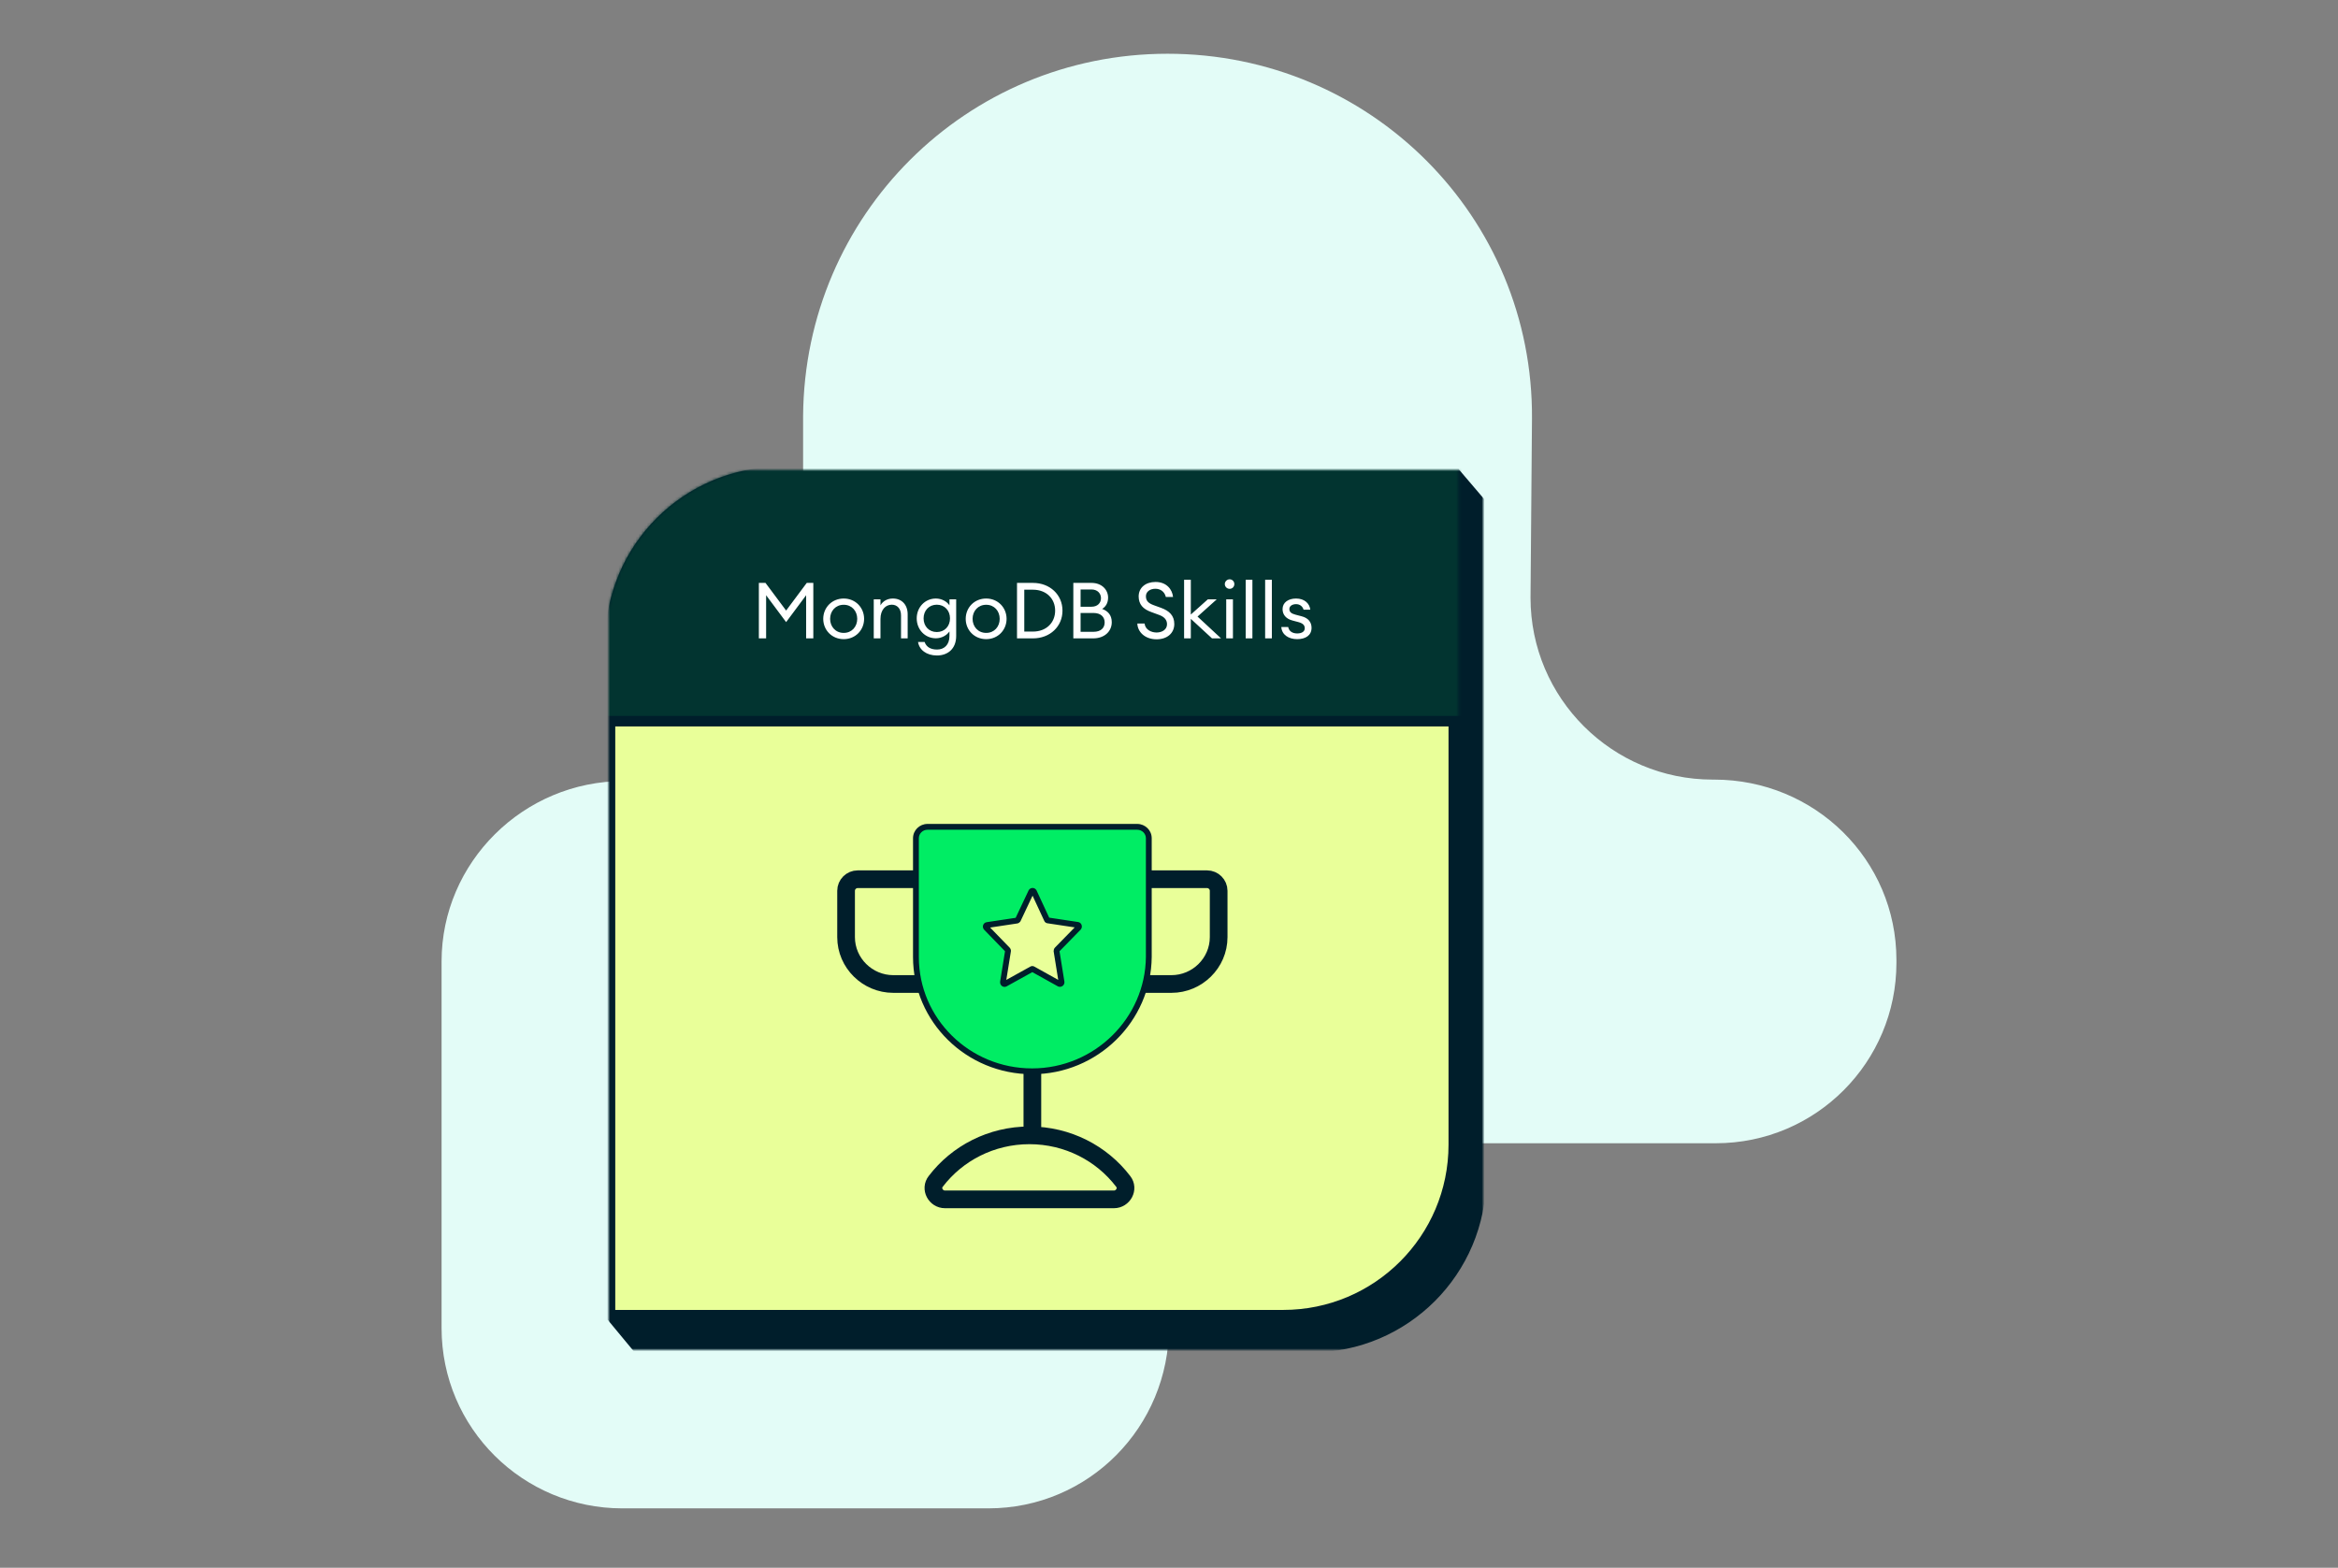
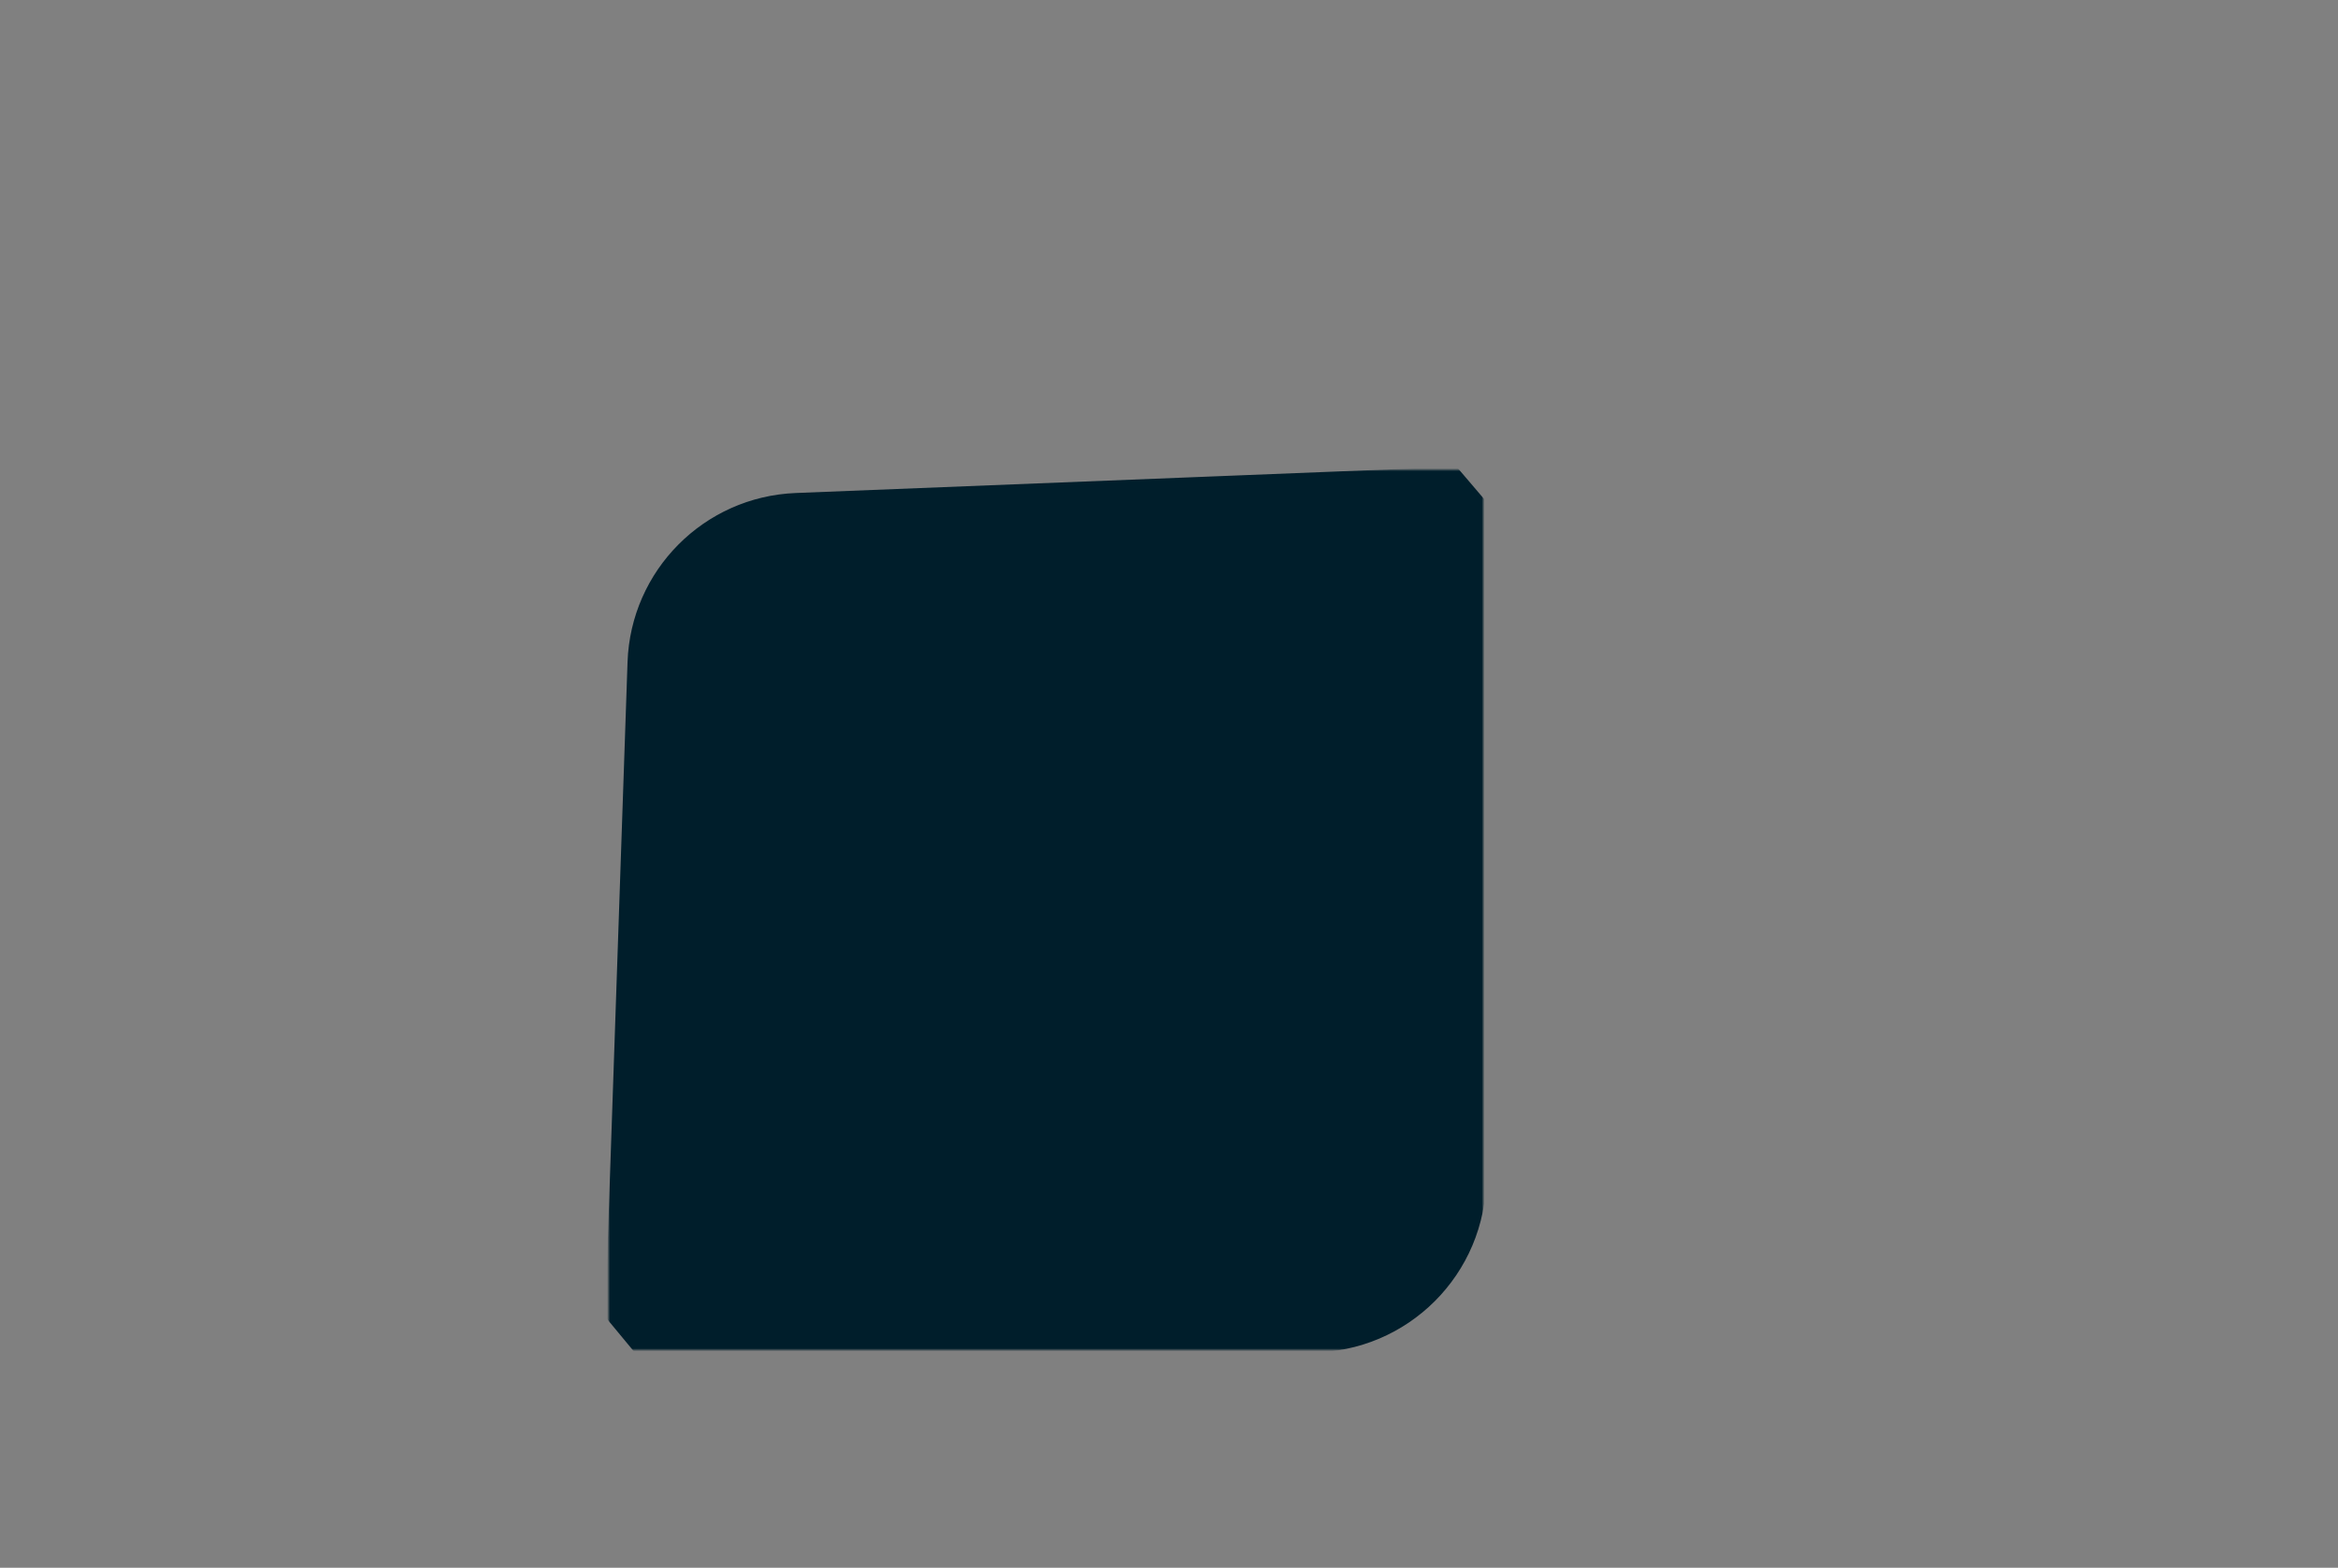
<svg xmlns="http://www.w3.org/2000/svg" width="826" height="554" viewBox="0 0 826 554" fill="none">
  <rect x="0" y="0" width="826" height="554" fill="#808080" stroke="none" />
  <g clip-path="url(#clip0_636_51)">
    <mask id="mask0_636_51" style="mask-type:luminance" maskUnits="userSpaceOnUse" x="65" y="-2" width="696" height="557">
      <path d="M761 -2H65V554.8H761V-2Z" fill="white" />
    </mask>
    <g mask="url(#mask0_636_51)">
-       <path d="M220.383 276C184.848 276 156.006 304.785 156.006 339.738V469.27C156.006 504.738 184.846 533.009 219.868 533.009H349.138C384.674 533.009 413 504.224 413 468.756V468.242C413 432.775 441.326 403.99 476.862 403.99H606.131C641.668 403.99 669.994 375.205 669.994 340.252V339.224C669.994 303.757 641.153 275.486 605.617 275.486H605.102C569.565 275.486 540.725 246.701 540.725 211.234L541.24 148.01C541.754 76.562 484.072 18.992 412.485 18.992C341.413 18.992 284.246 76.048 283.731 146.982V211.748C284.76 247.729 255.92 276 220.383 276Z" fill="#E3FCF7" />
      <mask id="mask1_636_51" style="mask-type:luminance" maskUnits="userSpaceOnUse" x="215" y="166" width="309" height="311">
        <path d="M524 166H215V477H524V166Z" fill="white" />
      </mask>
      <g mask="url(#mask1_636_51)">
        <path d="M463.146 476.149H225.084L215.587 464.686L223.465 234.031C224.54 202.548 249.719 177.225 281.194 175.973L513.811 166.722L523.3 177.849V415.99C523.3 449.215 496.368 476.149 463.146 476.149Z" fill="#001E2B" stroke="#001E2B" stroke-width="3.523" />
-         <path d="M215.607 464.646V226.871C215.607 193.646 242.539 166.712 275.762 166.712H513.517V404.487C513.517 437.712 486.585 464.646 453.362 464.646H215.607Z" fill="#E9FF99" stroke="#001E2B" stroke-width="3.523" />
        <mask id="mask2_636_51" style="mask-type:alpha" maskUnits="userSpaceOnUse" x="213" y="164" width="303" height="303">
-           <path d="M215.607 464.646V226.871C215.607 193.646 242.539 166.712 275.762 166.712H513.517V404.486C513.517 437.711 486.585 464.646 453.363 464.646H215.607Z" fill="#E9FF99" stroke="#001E2B" stroke-width="3.523" />
-         </mask>
+           </mask>
        <g mask="url(#mask2_636_51)">
          <path d="M522.55 163.451H174.72V254.843H522.55V163.451Z" fill="#023430" stroke="#001E2B" stroke-width="3.709" />
          <path d="M277.733 219.837L270.666 210.34V225.58H268.099V205.978H270.445L277.733 215.751L285.021 205.978H287.34V225.58H284.8V210.34L277.733 219.837ZM305.283 218.678C305.283 222.653 302.219 225.856 298.078 225.856C293.909 225.856 290.845 222.653 290.845 218.678C290.845 214.702 293.909 211.499 298.078 211.499C302.219 211.499 305.283 214.702 305.283 218.678ZM293.274 218.678C293.274 221.439 295.207 223.647 298.078 223.647C300.949 223.647 302.854 221.439 302.854 218.678C302.854 215.917 300.949 213.708 298.078 213.708C295.207 213.708 293.274 215.917 293.274 218.678ZM308.691 225.58V211.776H311.065V213.902C312.004 212.273 313.66 211.499 315.454 211.499C318.546 211.499 320.672 213.653 320.672 217.076V225.58H318.325V217.435C318.325 215.116 317 213.68 315.068 213.68C312.832 213.68 311.065 215.503 311.065 218.733V225.58H308.691ZM324.34 226.85H326.659C327.294 228.672 328.84 229.528 331.076 229.528C333.561 229.528 335.438 227.872 335.438 224.752V223.123C334.499 224.503 332.677 225.552 330.634 225.552C326.797 225.552 323.871 222.46 323.871 218.512C323.871 214.592 326.797 211.499 330.634 211.499C332.677 211.499 334.499 212.521 335.438 213.902V211.776H337.812V224.724C337.812 229.335 334.775 231.626 331.021 231.626C327.322 231.626 324.754 229.639 324.34 226.85ZM335.631 218.512C335.631 215.751 333.726 213.68 330.965 213.68C328.205 213.68 326.3 215.751 326.3 218.512C326.3 221.3 328.205 223.343 330.965 223.343C333.726 223.343 335.631 221.3 335.631 218.512ZM355.616 218.678C355.616 222.653 352.552 225.856 348.411 225.856C344.242 225.856 341.178 222.653 341.178 218.678C341.178 214.702 344.242 211.499 348.411 211.499C352.552 211.499 355.616 214.702 355.616 218.678ZM343.607 218.678C343.607 221.439 345.54 223.647 348.411 223.647C351.282 223.647 353.187 221.439 353.187 218.678C353.187 215.917 351.282 213.708 348.411 213.708C345.54 213.708 343.607 215.917 343.607 218.678ZM359.302 225.58V205.978H364.934C370.952 205.978 375.369 210.174 375.369 215.779C375.369 221.383 370.952 225.58 364.934 225.58H359.302ZM361.869 223.178H364.934C369.654 223.178 372.774 220.03 372.774 215.779C372.774 211.527 369.654 208.38 364.934 208.38H361.869V223.178ZM379.198 225.58V205.978H385.63C389.274 205.978 391.483 208.407 391.483 211.168C391.483 213.101 390.627 214.399 389.385 215.172C391.29 215.862 392.78 217.242 392.78 219.865C392.78 223.123 390.185 225.58 386.21 225.58H379.198ZM381.765 214.399H385.63C387.728 214.399 388.971 213.101 388.971 211.362C388.971 209.705 387.728 208.297 385.63 208.297H381.765V214.399ZM381.765 223.261H386.32C388.943 223.261 390.268 221.88 390.268 219.948C390.268 218.043 388.943 216.607 386.348 216.607H381.765V223.261ZM401.811 220.334H404.378C404.599 222.515 406.752 223.509 408.602 223.509C410.645 223.509 412.301 222.405 412.301 220.583C412.301 219.037 411.335 217.96 409.513 217.297L406.808 216.303C403.771 215.227 402.308 213.543 402.28 210.782C402.28 207.579 404.82 205.646 408.243 205.646C412.218 205.646 414.178 208.38 414.427 210.947H411.887C411.39 208.904 409.789 208.049 408.188 208.049C406.31 208.049 404.847 209.07 404.847 210.699C404.847 212.355 405.759 213.183 407.663 213.874L410.175 214.785C413.157 215.862 414.869 217.573 414.869 220.5C414.869 223.813 412.274 225.911 408.629 225.911C404.516 225.911 401.921 223.316 401.811 220.334ZM418.334 225.58V204.873H420.709V217.159L426.727 211.776H429.874L423.083 217.877L431.392 225.58H428.19L420.709 218.678V225.58H418.334ZM436.087 206.392C436.087 207.331 435.369 208.076 434.431 208.076C433.492 208.076 432.719 207.331 432.719 206.392C432.719 205.481 433.492 204.708 434.431 204.708C435.369 204.708 436.087 205.481 436.087 206.392ZM433.216 225.58V211.776H435.59V225.58H433.216ZM440.091 225.58V204.873H442.465V225.58H440.091ZM446.965 225.58V204.873H449.339V225.58H446.965ZM463.364 221.853C463.364 224.586 461.156 225.856 458.285 225.856C455.331 225.856 452.874 224.365 452.681 221.577H455.11C455.441 223.261 456.877 223.84 458.312 223.84C459.803 223.84 460.962 223.233 460.962 222.019C460.962 220.914 460.3 220.252 458.671 219.81L456.683 219.285C454.309 218.678 453.122 217.187 453.122 215.227C453.122 212.935 455.11 211.499 457.898 211.499C460.852 211.499 462.674 213.239 462.922 215.448H460.548C460.189 214.233 459.196 213.487 457.898 213.487C456.573 213.487 455.524 214.15 455.524 215.199C455.524 216.22 456.159 216.8 457.622 217.187L459.831 217.767C462.122 218.346 463.364 219.782 463.364 221.853Z" fill="white" />
          <path d="M322.978 310.688H303.027C300.765 310.688 298.914 312.529 298.914 314.779V331.144C298.914 340.349 306.524 347.712 315.573 347.712H325.651" stroke="#001E2B" stroke-width="6.25" stroke-miterlimit="10" />
          <path d="M406.48 310.688H426.43C428.693 310.688 430.544 312.529 430.544 314.779V331.144C430.544 340.349 422.934 347.712 413.885 347.712H403.807" stroke="#001E2B" stroke-width="6.25" stroke-miterlimit="10" />
          <path d="M364.729 378.566V401.192M333.854 423.818C330.583 423.818 328.539 420.047 330.583 417.467C338.147 407.543 350.208 401.192 363.7 401.192C377.193 401.192 389.254 407.543 396.818 417.467C398.862 420.047 396.818 423.818 393.547 423.818H333.854Z" stroke="#001E2B" stroke-width="6.25" stroke-miterlimit="10" />
          <path fill-rule="evenodd" clip-rule="evenodd" d="M323.595 338.185C323.595 360.485 341.967 378.566 364.627 378.566C387.286 378.566 405.659 360.284 405.863 338.185V296.196C405.863 293.986 404.026 292.177 401.78 292.177H327.678C325.432 292.177 323.595 293.986 323.595 296.196V338.185ZM355.156 347.642L364.48 342.48C364.64 342.368 364.8 342.368 364.96 342.48L374.232 347.642C374.658 347.811 375.084 347.474 375.031 347.025L373.273 336.083C373.273 335.915 373.326 335.691 373.433 335.579L381.052 327.779C381.319 327.442 381.159 326.881 380.733 326.825L370.289 325.254C370.075 325.254 369.916 325.142 369.862 324.973L365.28 315.098C365.067 314.705 364.534 314.705 364.321 315.098L359.632 325.03C359.525 325.142 359.365 325.31 359.205 325.31L348.761 326.881C348.282 326.937 348.122 327.499 348.441 327.835L355.955 335.579C356.061 335.691 356.168 335.915 356.115 336.083L354.356 347.025C354.303 347.53 354.783 347.867 355.156 347.642Z" fill="#00ED64" />
          <path d="M405.863 338.184L406.891 338.193V338.188V338.184H405.863ZM364.48 342.479L364.979 343.379L365.026 343.353L365.072 343.321L364.48 342.479ZM355.156 347.641L354.658 346.742L354.641 346.751L354.625 346.76L355.156 347.641ZM364.96 342.479L364.369 343.321L364.413 343.352L364.46 343.378L364.96 342.479ZM374.232 347.641L373.732 348.54L373.791 348.573L373.854 348.598L374.232 347.641ZM375.031 347.024L376.052 346.903L376.05 346.882L376.046 346.861L375.031 347.024ZM373.273 336.082H372.244V336.165L372.257 336.246L373.273 336.082ZM373.433 335.578L372.697 334.859L372.692 334.864L372.687 334.869L373.433 335.578ZM381.052 327.778L381.788 328.497L381.825 328.459L381.859 328.416L381.052 327.778ZM380.733 326.824L380.58 327.841L380.589 327.842L380.599 327.844L380.733 326.824ZM370.289 325.253L370.442 324.236L370.366 324.225H370.289V325.253ZM369.862 324.972L370.843 324.662L370.823 324.599L370.795 324.54L369.862 324.972ZM365.28 315.097L366.213 314.664L366.199 314.635L366.184 314.606L365.28 315.097ZM364.321 315.097L363.417 314.606L363.403 314.632L363.391 314.658L364.321 315.097ZM359.632 325.029L360.377 325.737L360.491 325.617L360.562 325.468L359.632 325.029ZM359.205 325.309V324.281H359.128L359.052 324.292L359.205 325.309ZM348.761 326.88L348.881 327.902L348.898 327.9L348.914 327.897L348.761 326.88ZM348.441 327.834L347.696 328.542L347.7 328.546L347.704 328.55L348.441 327.834ZM355.955 335.578L356.701 334.869L356.697 334.865L356.693 334.861L355.955 335.578ZM356.115 336.082L355.134 335.772L355.111 335.845L355.099 335.919L356.115 336.082ZM354.356 347.024L353.341 346.861L353.336 346.888L353.334 346.916L354.356 347.024ZM364.627 377.537C342.52 377.537 324.623 359.9 324.623 338.184H322.566C322.566 361.068 341.415 379.594 364.627 379.594V377.537ZM404.835 338.174C404.636 359.703 386.729 377.537 364.627 377.537V379.594C387.844 379.594 406.682 360.863 406.891 338.193L404.835 338.174ZM404.835 296.195V338.184H406.891V296.195H404.835ZM401.78 293.205C403.473 293.205 404.835 294.568 404.835 296.195H406.891C406.891 293.401 404.578 291.148 401.78 291.148V293.205ZM327.678 293.205H401.78V291.148H327.678V293.205ZM324.623 296.195C324.623 294.568 325.984 293.205 327.678 293.205V291.148C324.88 291.148 322.566 293.401 322.566 296.195H324.623ZM324.623 338.184V296.195H322.566V338.184H324.623ZM363.983 341.579L354.658 346.742L355.654 348.541L364.979 343.379L363.983 341.579ZM365.551 341.637C365.337 341.487 365.055 341.366 364.72 341.366C364.386 341.366 364.104 341.487 363.89 341.637L365.072 343.321C365.017 343.359 364.895 343.423 364.72 343.423C364.546 343.423 364.424 343.359 364.369 343.321L365.551 341.637ZM374.732 346.743L365.46 341.581L364.46 343.378L373.732 348.54L374.732 346.743ZM374.01 347.145C373.993 347.002 374.057 346.849 374.18 346.753C374.305 346.655 374.474 346.631 374.609 346.685L373.854 348.598C375.016 349.057 376.196 348.112 376.052 346.903L374.01 347.145ZM372.257 336.246L374.016 347.187L376.046 346.861L374.288 335.919L372.257 336.246ZM372.687 334.869C372.475 335.093 372.375 335.352 372.326 335.52C372.272 335.705 372.244 335.9 372.244 336.082H374.301C374.301 336.093 374.3 336.096 374.301 336.094C374.301 336.093 374.301 336.093 374.3 336.098C374.299 336.101 374.294 336.118 374.28 336.145C374.267 336.17 374.237 336.224 374.178 336.286L372.687 334.869ZM380.317 327.059L372.697 334.859L374.168 336.296L381.788 328.497L380.317 327.059ZM380.599 327.844C380.337 327.809 380.206 327.615 380.172 327.506C380.141 327.409 380.143 327.27 380.246 327.14L381.859 328.416C382.228 327.95 382.283 327.361 382.133 326.885C381.978 326.398 381.555 325.895 380.867 325.805L380.599 327.844ZM370.136 326.27L380.58 327.841L380.885 325.807L370.442 324.236L370.136 326.27ZM368.882 325.283C369.091 325.945 369.7 326.282 370.289 326.282V324.225C370.363 324.225 370.474 324.245 370.588 324.321C370.705 324.4 370.798 324.519 370.843 324.662L368.882 325.283ZM364.347 315.53L368.93 325.405L370.795 324.54L366.213 314.664L364.347 315.53ZM365.225 315.587C365.148 315.728 364.984 315.831 364.8 315.831C364.616 315.831 364.453 315.728 364.376 315.587L366.184 314.606C365.581 313.496 364.019 313.496 363.417 314.606L365.225 315.587ZM360.562 325.468L365.251 315.536L363.391 314.658L358.702 324.59L360.562 325.468ZM359.205 326.337C359.629 326.337 359.934 326.127 360.064 326.027C360.212 325.914 360.333 325.784 360.377 325.737L358.886 324.32C358.858 324.35 358.841 324.367 358.826 324.382C358.811 324.397 358.807 324.399 358.813 324.394C358.818 324.391 358.849 324.367 358.904 324.342C358.96 324.317 359.064 324.281 359.205 324.281V326.337ZM348.914 327.897L359.358 326.326L359.052 324.292L348.608 325.863L348.914 327.897ZM349.187 327.126C349.293 327.237 349.332 327.406 349.282 327.562C349.227 327.737 349.065 327.88 348.881 327.902L348.642 325.859C347.978 325.936 347.497 326.388 347.321 326.942C347.152 327.477 347.271 328.095 347.696 328.542L349.187 327.126ZM356.693 334.861L349.18 327.118L347.704 328.55L355.217 336.294L356.693 334.861ZM357.095 336.393C357.217 336.008 357.135 335.66 357.061 335.456C356.982 335.24 356.856 335.033 356.701 334.869L355.209 336.286C355.16 336.234 355.141 336.195 355.129 336.162C355.121 336.14 355.108 336.099 355.103 336.04C355.098 335.981 355.098 335.886 355.134 335.772L357.095 336.393ZM355.372 347.187L357.13 336.246L355.099 335.919L353.341 346.861L355.372 347.187ZM354.625 346.76C354.841 346.631 355.079 346.684 355.211 346.782C355.342 346.88 355.391 347.024 355.379 347.132L353.334 346.916C353.269 347.529 353.53 348.094 353.981 348.431C354.433 348.767 355.097 348.877 355.686 348.523L354.625 346.76Z" fill="#001E2B" />
        </g>
      </g>
    </g>
  </g>
  <defs>
    <clipPath id="clip0_636_51">
      <rect width="825.252" height="553.321" fill="white" />
    </clipPath>
  </defs>
</svg>